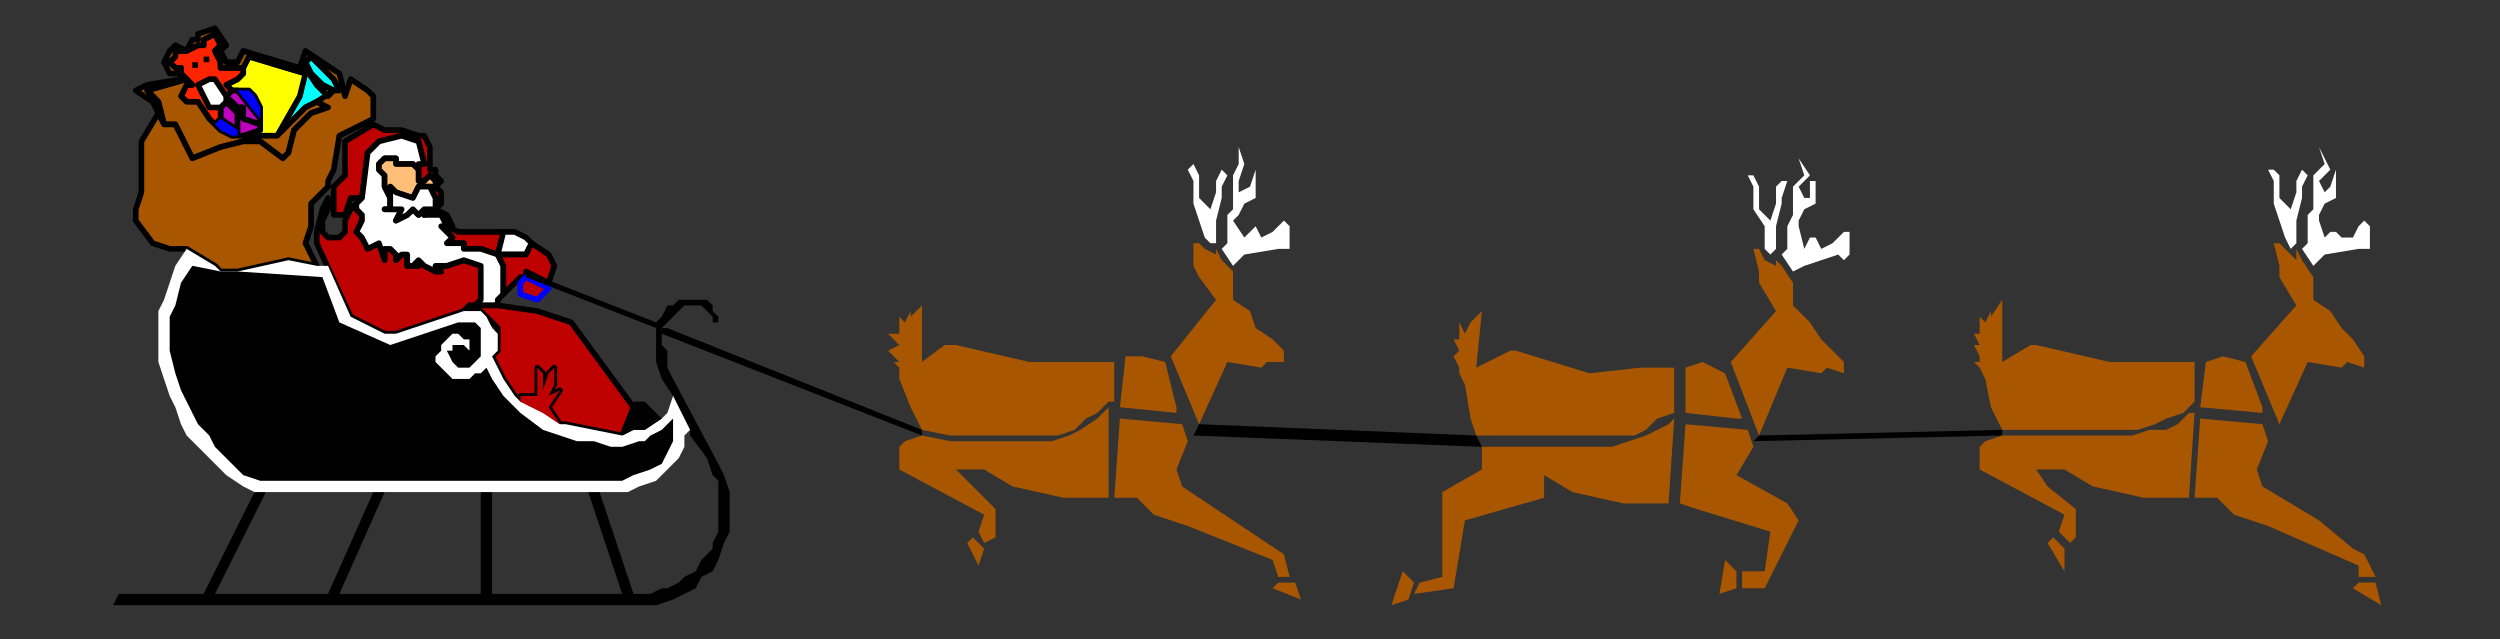
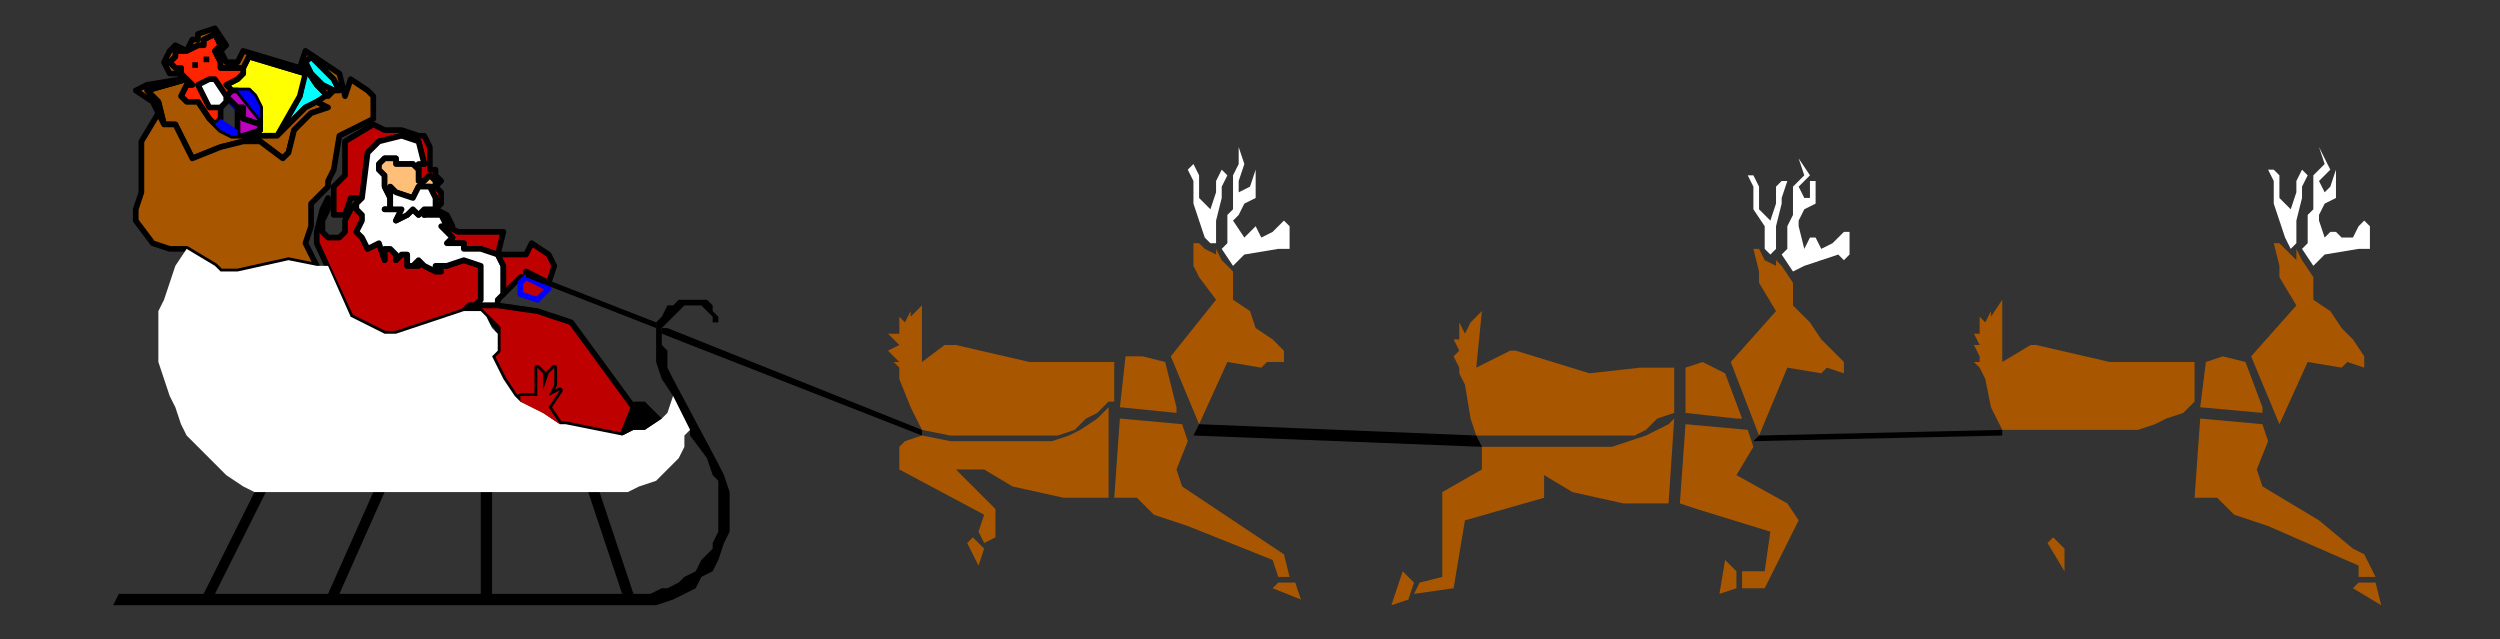
<svg xmlns="http://www.w3.org/2000/svg" xmlns:ns1="http://sodipodi.sourceforge.net/DTD/sodipodi-0.dtd" xmlns:ns2="http://www.inkscape.org/namespaces/inkscape" version="1.0" width="116.946mm" height="29.898mm" id="svg141" ns1:docname="SANTA065.WMF">
  <rect width="100%" height="100%" fill="#333333" stroke="none" />
  <ns1:namedview pagecolor="#ffffff" bordercolor="#666666" borderopacity="1" objecttolerance="10" gridtolerance="10" guidetolerance="10" ns2:pageopacity="0" ns2:pageshadow="2" ns2:window-width="640" ns2:window-height="480" id="namedview143" />
  <defs id="defs3">
    <pattern id="WMFhbasepattern" patternUnits="userSpaceOnUse" width="6" height="6" x="0" y="0" />
  </defs>
  <path style="fill:#00ffff;fill-rule:evenodd;fill-opacity:1;stroke:#000000;stroke-width:1px;stroke-linecap:round;stroke-linejoin:round;stroke-miterlimit:4;stroke-dasharray:none;stroke-opacity:1;" d="  M 53,17   L 54,12   L 56,15   L 58,17   L 56,18   L 54,19   L 50,23   L 49,24   L 53,17  z " id="path5" />
  <path style="fill:#00ffff;fill-rule:evenodd;fill-opacity:1;stroke:#000000;stroke-width:1px;stroke-linecap:round;stroke-linejoin:round;stroke-miterlimit:4;stroke-dasharray:none;stroke-opacity:1;" d="  M 59,16   L 60,16   L 59,14   L 56,11   L 55,10   L 54,11   L 55,13   L 57,15   L 59,16  z " id="path7" />
  <path style="fill:#ffff00;fill-rule:evenodd;fill-opacity:1;stroke:#000000;stroke-width:1px;stroke-linecap:round;stroke-linejoin:round;stroke-miterlimit:4;stroke-dasharray:none;stroke-opacity:1;" d="  M 44,10   L 44,10   L 43,12   L 43,13   L 42,14   L 40,15   L 41,16   L 44,16   L 45,17   L 46,19   L 46,23   L 44,24   L 48,24   L 49,24   L 53,17   L 54,13   L 44,10  z " id="path9" />
  <path style="fill:#0000ff;fill-rule:evenodd;fill-opacity:1;stroke:none;" d="  M 42,19   L 42,20   L 40,18   L 40,17   L 42,19  z " id="path11" />
  <path style="fill:#bf00bf;fill-rule:evenodd;fill-opacity:1;stroke:#000000;stroke-width:1px;stroke-linecap:round;stroke-linejoin:round;stroke-miterlimit:4;stroke-dasharray:none;stroke-opacity:1;" d="  M 40,17   L 41,16   L 42,16   L 46,21   L 46,22   L 43,21   L 43,19   L 42,19   L 40,17  z " id="path13" />
  <path style="fill:#0000ff;fill-rule:evenodd;fill-opacity:1;stroke:none;" d="  M 44,16   L 42,16   L 46,21   L 46,19   L 45,17   L 44,16  z " id="path15" />
-   <path style="fill:#bf00bf;fill-rule:evenodd;fill-opacity:1;stroke:#000000;stroke-width:1px;stroke-linecap:round;stroke-linejoin:round;stroke-miterlimit:4;stroke-dasharray:none;stroke-opacity:1;" d="  M 39,21   L 42,23   L 42,20   L 40,18   L 39,19   L 39,21  z " id="path17" />
  <path style="fill:#bf00bf;fill-rule:evenodd;fill-opacity:1;stroke:#000000;stroke-width:1px;stroke-linecap:round;stroke-linejoin:round;stroke-miterlimit:4;stroke-dasharray:none;stroke-opacity:1;" d="  M 46,22   L 43,21   L 43,19   L 42,19   L 42,20   L 42,23   L 42,23   L 42,24   L 43,24   L 46,23   L 46,22  z " id="path19" />
  <path style="fill:#ff2400;fill-rule:evenodd;fill-opacity:1;stroke:#000000;stroke-width:1px;stroke-linecap:round;stroke-linejoin:round;stroke-miterlimit:4;stroke-dasharray:none;stroke-opacity:1;" d="  M 40,15   L 42,14   L 43,13   L 43,12   L 42,12   L 40,12   L 39,12   L 39,11   L 38,9   L 39,8   L 38,6   L 36,7   L 36,8   L 35,8   L 33,9   L 32,9   L 31,9   L 31,10   L 30,11   L 31,12   L 32,12   L 32,13   L 34,15   L 33,15   L 32,17   L 33,18   L 33,18   L 35,18   L 37,21   L 38,22   L 39,21   L 39,19   L 40,18   L 40,17   L 41,16   L 40,15  z " id="path21" />
  <path style="fill:#ffffff;fill-rule:evenodd;fill-opacity:1;stroke:#000000;stroke-width:1px;stroke-linecap:round;stroke-linejoin:round;stroke-miterlimit:4;stroke-dasharray:none;stroke-opacity:1;" d="  M 39,19   L 40,18   L 40,17   L 38,14   L 37,14   L 35,15   L 37,19   L 39,19  z " id="path23" />
  <path style="fill:#a85700;fill-rule:evenodd;fill-opacity:1;stroke:#000000;stroke-width:1px;stroke-linecap:round;stroke-linejoin:round;stroke-miterlimit:4;stroke-dasharray:none;stroke-opacity:1;" d="  M 43,24   L 42,24   L 41,24   L 39,23   L 38,22   L 37,21   L 35,18   L 33,18   L 33,18   L 32,17   L 33,15   L 34,15   L 34,15   L 33,14   L 26,16   L 28,18   L 29,22   L 31,22   L 33,26   L 34,28   L 39,26   L 43,25   L 46,25   L 50,28   L 51,27   L 52,23   L 55,20   L 58,19   L 56,18   L 54,19   L 50,23   L 49,24   L 48,24   L 44,24   L 43,24  z " id="path25" />
  <path style="fill:#a85700;fill-rule:evenodd;fill-opacity:1;stroke:#000000;stroke-width:1px;stroke-linecap:round;stroke-linejoin:round;stroke-miterlimit:4;stroke-dasharray:none;stroke-opacity:1;" d="  M 53,12   L 54,12   L 54,13   L 44,10   L 43,12   L 42,12   L 40,12   L 39,12   L 39,11   L 38,9   L 39,8   L 38,6   L 36,7   L 36,8   L 35,8   L 33,9   L 32,9   L 31,9   L 31,10   L 30,11   L 31,12   L 32,12   L 32,13   L 33,14   L 26,16   L 28,18   L 29,22   L 28,20   L 27,18   L 24,16   L 26,15   L 32,14   L 32,13   L 30,13   L 29,11   L 30,9   L 31,8   L 33,9   L 34,7   L 35,7   L 35,6   L 38,5   L 40,8   L 39,9   L 40,11   L 40,11   L 42,11   L 43,9   L 53,12  z " id="path27" />
  <path style="fill:#a85700;fill-rule:evenodd;fill-opacity:1;stroke:#000000;stroke-width:1px;stroke-linecap:round;stroke-linejoin:round;stroke-miterlimit:4;stroke-dasharray:none;stroke-opacity:1;" d="  M 33,44   L 30,44   L 27,43   L 24,39   L 24,37   L 25,34   L 25,32   L 25,25   L 28,20   L 29,22   L 31,22   L 33,26   L 34,28   L 39,26   L 43,25   L 46,25   L 50,28   L 51,27   L 52,23   L 55,20   L 58,19   L 56,18   L 59,16   L 60,16   L 59,14   L 56,11   L 55,10   L 54,11   L 55,13   L 57,15   L 59,16   L 58,17   L 56,15   L 54,12   L 53,12   L 54,9   L 57,11   L 60,13   L 61,17   L 62,14   L 65,16   L 66,17   L 66,21   L 60,24   L 59,30   L 58,32   L 58,33   L 55,36   L 55,40   L 54,43   L 56,47   L 51,46   L 42,48   L 39,48   L 38,47   L 33,44  z " id="path29" />
  <path style="fill:#bf0000;fill-rule:evenodd;fill-opacity:1;stroke:#000000;stroke-width:1px;stroke-linecap:round;stroke-linejoin:round;stroke-miterlimit:4;stroke-dasharray:none;stroke-opacity:1;" d="  M 88,45   L 85,44   L 84,44   L 82,44   L 82,43   L 81,43   L 79,43   L 80,42   L 79,41   L 78,40   L 79,40   L 78,38   L 77,38   L 75,38   L 75,37   L 77,37   L 77,37   L 77,36   L 77,36   L 77,35   L 76,33   L 77,33   L 77,32   L 76,31   L 75,32   L 74,32   L 74,30   L 74,29   L 75,29   L 74,25   L 74,25   L 71,24   L 67,25   L 65,27   L 64,35   L 62,35   L 62,35   L 62,35   L 61,38   L 59,38   L 59,35   L 59,33   L 61,31   L 61,25   L 66,22   L 68,23   L 71,23   L 74,24   L 75,24   L 76,26   L 76,29   L 76,30   L 77,30   L 77,31   L 78,32   L 77,33   L 78,34   L 78,36   L 77,37   L 79,38   L 80,40   L 79,40   L 81,41   L 84,41   L 89,41   L 88,45  z " id="path31" />
  <path style="fill:#bf0000;fill-rule:evenodd;fill-opacity:1;stroke:#000000;stroke-width:1px;stroke-linecap:round;stroke-linejoin:round;stroke-miterlimit:4;stroke-dasharray:none;stroke-opacity:1;" d="  M 85,53   L 85,47   L 82,46   L 79,47   L 77,47   L 77,48   L 78,48   L 77,48   L 75,47   L 74,46   L 73,47   L 74,47   L 72,47   L 72,45   L 71,45   L 70,46   L 70,45   L 69,44   L 68,44   L 68,46   L 67,43   L 67,43   L 65,44   L 64,42   L 63,41   L 64,39   L 64,38   L 63,37   L 63,36   L 62,37   L 61,39   L 61,41   L 60,42   L 58,42   L 57,41   L 57,39   L 58,37   L 58,35   L 57,37   L 56,41   L 56,43   L 62,56   L 68,59   L 70,59   L 82,55   L 83,54   L 84,54   L 84,54   L 85,53  z " id="path33" />
  <path style="fill:#ffffff;fill-rule:evenodd;fill-opacity:1;stroke:#000000;stroke-width:1px;stroke-linecap:round;stroke-linejoin:round;stroke-miterlimit:4;stroke-dasharray:none;stroke-opacity:1;" d="  M 85,54   L 85,54   L 88,54   L 88,54   L 88,53   L 89,52   L 89,47   L 88,45   L 85,44   L 84,44   L 82,44   L 82,43   L 81,43   L 79,43   L 80,42   L 79,41   L 78,40   L 79,40   L 78,38   L 77,38   L 75,38   L 75,37   L 74,38   L 74,38   L 73,37   L 72,38   L 70,39   L 71,37   L 70,37   L 68,37   L 69,37   L 69,35   L 68,33   L 68,31   L 67,30   L 67,29   L 68,28   L 70,28   L 70,29   L 71,29   L 72,29   L 73,29   L 74,30   L 74,29   L 75,29   L 74,25   L 74,25   L 71,24   L 67,25   L 65,27   L 64,35   L 63,36   L 63,37   L 64,38   L 64,39   L 63,41   L 64,42   L 65,44   L 67,43   L 67,43   L 68,46   L 68,44   L 69,44   L 70,45   L 70,46   L 71,45   L 72,45   L 72,47   L 74,47   L 73,47   L 74,46   L 75,47   L 77,48   L 78,48   L 77,48   L 77,47   L 79,47   L 82,46   L 85,47   L 85,53   L 84,54   L 85,54  z " id="path35" />
  <path style="fill:#ffbf78;fill-rule:evenodd;fill-opacity:1;stroke:#000000;stroke-width:1px;stroke-linecap:round;stroke-linejoin:round;stroke-miterlimit:4;stroke-dasharray:none;stroke-opacity:1;" d="  M 73,29   L 72,29   L 71,29   L 70,29   L 70,28   L 68,28   L 67,29   L 67,30   L 68,31   L 68,33   L 69,35   L 69,37   L 69,33   L 70,34   L 73,35   L 74,33   L 75,33   L 76,33   L 77,33   L 77,32   L 76,31   L 75,32   L 74,32   L 74,30   L 73,29  z " id="path37" />
  <path style="fill:#ffffff;fill-rule:evenodd;fill-opacity:1;stroke:#000000;stroke-width:1px;stroke-linecap:round;stroke-linejoin:round;stroke-miterlimit:4;stroke-dasharray:none;stroke-opacity:1;" d="  M 75,38   L 75,37   L 77,37   L 77,37   L 77,36   L 77,36   L 77,35   L 76,33   L 75,33   L 74,33   L 73,35   L 70,34   L 69,33   L 69,37   L 68,37   L 70,37   L 71,37   L 70,39   L 72,38   L 73,37   L 74,38   L 74,38   L 75,37   L 75,38  z " id="path39" />
-   <path style="fill:#ffffff;fill-rule:evenodd;fill-opacity:1;stroke:#000000;stroke-width:1px;stroke-linecap:round;stroke-linejoin:round;stroke-miterlimit:4;stroke-dasharray:none;stroke-opacity:1;" d="  M 88,45   L 89,41   L 91,41   L 93,42   L 94,43   L 93,45   L 91,45   L 88,45  z " id="path41" />
  <path style="fill:#bf0000;fill-rule:evenodd;fill-opacity:1;stroke:#000000;stroke-width:1px;stroke-linecap:round;stroke-linejoin:round;stroke-miterlimit:4;stroke-dasharray:none;stroke-opacity:1;" d="  M 94,43   L 97,45   L 98,47   L 97,50   L 93,48   L 93,49   L 92,49   L 89,52   L 89,47   L 88,45   L 91,45   L 93,45   L 94,43  z " id="path43" />
  <path style="fill:#bf0000;fill-rule:evenodd;fill-opacity:1;stroke:#0000ff;stroke-width:1px;stroke-linecap:round;stroke-linejoin:round;stroke-miterlimit:4;stroke-dasharray:none;stroke-opacity:1;" d="  M 93,49   L 92,50   L 92,51   L 92,52   L 95,53   L 97,51   L 93,49  z " id="path45" />
  <path style="fill:#bf0000;fill-rule:evenodd;fill-opacity:1;stroke:#000000;stroke-width:1px;stroke-linecap:round;stroke-linejoin:round;stroke-miterlimit:4;stroke-dasharray:none;stroke-opacity:1;" d="  M 85,54   L 84,54   L 83,54   L 82,55   L 83,55   L 85,55   L 86,56   L 88,58   L 88,59   L 88,61   L 88,62   L 87,63   L 89,67   L 91,70   L 92,71   L 92,70   L 95,70   L 95,65   L 96,66   L 96,69   L 97,66   L 98,65   L 98,65   L 98,65   L 98,68   L 97,70   L 99,69   L 97,72   L 99,75   L 99,75   L 99,75   L 100,75   L 105,76   L 110,77   L 110,77   L 112,72   L 101,57   L 95,55   L 88,54   L 85,54   L 85,54  z " id="path47" />
  <path style="fill:#000000;fill-rule:evenodd;fill-opacity:1;stroke:none;" d="  M 126,56   L 125,55   L 125,55   L 124,54   L 123,54   L 122,54   L 121,54   L 120,55   L 119,56   L 118,57   L 117,58   L 117,60   L 117,61   L 118,62   L 118,64   L 118,65   L 119,67   L 127,82   L 128,84   L 129,87   L 129,89   L 129,92   L 129,94   L 128,96   L 127,99   L 126,101   L 124,102   L 123,104   L 121,105   L 119,106   L 116,107   L 113,107   L 20,107   L 21,105   L 36,105   L 45,87   L 45,87   L 48,87   L 47,87   L 38,105   L 58,105   L 66,87   L 67,87   L 68,87   L 60,105   L 85,105   L 85,87   L 86,87   L 87,87   L 87,105   L 110,105   L 104,87   L 104,87   L 106,87   L 106,87   L 112,105   L 115,105   L 117,104   L 118,104   L 120,103   L 121,102   L 123,101   L 124,99   L 126,97   L 126,96   L 127,94   L 127,92   L 127,89   L 127,87   L 127,85   L 126,84   L 125,81   L 122,77   L 122,76   L 119,70   L 117,67   L 116,64   L 116,62   L 116,60   L 116,58   L 116,57   L 117,56   L 118,54   L 119,54   L 120,53   L 121,53   L 122,53   L 123,53   L 124,53   L 125,53   L 126,54   L 126,55   L 127,56   L 127,57   L 126,57   L 126,56  z " id="path49" />
  <path style="fill:#ffffff;fill-rule:evenodd;fill-opacity:1;stroke:none;" d="  M 45,87   L 43,86   L 40,84   L 39,83   L 37,81   L 35,79   L 33,77   L 32,75   L 31,72   L 30,70   L 29,67   L 28,64   L 28,61   L 28,58   L 28,55   L 29,53   L 30,50   L 31,47   L 33,44   L 38,47   L 39,48   L 42,48   L 51,46   L 56,47   L 58,47   L 62,56   L 68,59   L 70,59   L 82,55   L 83,55   L 85,55   L 86,56   L 87,58   L 88,59   L 88,61   L 88,62   L 87,63   L 89,67   L 91,70   L 92,71   L 96,73   L 99,75   L 100,75   L 105,76   L 110,77   L 112,76   L 113,76   L 114,76   L 117,74   L 118,73   L 119,70   L 122,76   L 121,77   L 121,79   L 120,81   L 119,82   L 117,84   L 116,85   L 113,86   L 111,87   L 106,87   L 45,87  z " id="path51" />
-   <path style="fill:#000000;fill-rule:evenodd;fill-opacity:1;stroke:none;" d="  M 39,48   L 34,47   L 32,50   L 31,54   L 30,56   L 30,59   L 30,62   L 31,66   L 32,69   L 34,73   L 35,75   L 37,77   L 38,79   L 41,82   L 43,84   L 46,85   L 106,85   L 110,85   L 112,84   L 115,83   L 117,82   L 118,80   L 119,78   L 119,77   L 119,76   L 119,74   L 117,76   L 115,77   L 114,78   L 113,78   L 110,79   L 108,79   L 105,78   L 102,78   L 96,76   L 92,73   L 89,70   L 87,67   L 86,65   L 85,66   L 84,66   L 83,67   L 82,67   L 80,67   L 79,66   L 79,66   L 78,65   L 77,64   L 77,63   L 78,62   L 78,61   L 79,60   L 80,59   L 81,59   L 82,60   L 83,60   L 83,61   L 83,63   L 83,62   L 82,61   L 82,61   L 81,61   L 80,61   L 80,62   L 79,62   L 80,64   L 80,64   L 81,65   L 82,65   L 83,65   L 84,64   L 85,63   L 85,62   L 85,61   L 85,60   L 85,59   L 85,58   L 84,57   L 83,57   L 82,57   L 81,57   L 69,61   L 60,57   L 57,49   L 42,48   L 39,48  z " id="path53" />
  <path style="fill:#000000;fill-rule:evenodd;fill-opacity:1;stroke:none;" d="  M 110,77   L 112,72   L 112,71   L 114,71   L 115,72   L 116,73   L 117,74   L 114,76   L 113,76   L 112,76   L 110,77   L 110,77  z " id="path55" />
  <path style="fill:none;stroke:none;" d="  M 44,16   L 47,11   L 46,23  " id="path57" />
  <path style="fill:none;stroke:none;" d="  M 43,13   L 53,17  " id="path59" />
  <path style="fill:none;stroke:none;" d="  M 36,13   L 37,13  " id="path61" />
  <path style="fill:none;stroke:none;" d="  M 71,32   L 71,31   L 70,31  " id="path63" />
  <path style="fill:none;stroke:none;" d="  M 73,31   L 71,31  " id="path65" />
  <path style="fill:#000000;fill-rule:evenodd;fill-opacity:1;stroke:none;" d="  M 116,57   L 116,58   L 93,49   L 93,48   L 116,57  z " id="path67" />
-   <path style="fill:none;stroke:none;" d="  M 46,23   L 51,13   L 51,20  " id="path69" />
  <path style="fill:#0000ff;fill-rule:evenodd;fill-opacity:1;stroke:none;" d="  M 39,21   L 42,23   L 42,24   L 41,24   L 39,23   L 38,22   L 39,21  z " id="path71" />
  <path style="fill:#000000;fill-rule:evenodd;fill-opacity:1;stroke:none;" d="  M 163,76   L 163,77   L 117,59   L 117,58   L 118,58   L 163,76   L 163,76  z " id="path73" />
  <path style="fill:#000000;fill-rule:evenodd;fill-opacity:1;stroke:none;" d="  M 212,75   L 261,77   L 262,79   L 211,77   L 212,75  z " id="path75" />
  <path style="fill:#000000;fill-rule:evenodd;fill-opacity:1;stroke:none;" d="  M 311,77   L 354,76   L 354,77   L 310,78   L 311,77  z " id="path77" />
  <path style="fill:#a85700;fill-rule:evenodd;fill-opacity:1;stroke:none;" d="  M 230,106   L 225,104   L 226,103   L 229,103   L 230,106  z " id="path79" />
  <path style="fill:#a85700;fill-rule:evenodd;fill-opacity:1;stroke:none;" d="  M 198,74   L 209,75   L 210,78   L 208,83   L 209,86   L 218,92   L 224,96   L 227,98   L 228,102   L 226,102   L 225,99   L 210,93   L 204,91   L 201,88   L 197,88   L 198,74  z " id="path81" />
  <path style="fill:#a85700;fill-rule:evenodd;fill-opacity:1;stroke:none;" d="  M 171,96   L 172,95   L 174,97   L 173,100   L 171,96  z " id="path83" />
  <path style="fill:#a85700;fill-rule:evenodd;fill-opacity:1;stroke:none;" d="  M 163,76   L 168,77   L 172,77   L 177,77   L 181,77   L 185,77   L 187,77   L 190,76   L 191,75   L 192,74   L 194,73   L 196,71   L 197,71   L 197,64   L 191,64   L 182,64   L 169,61   L 167,61   L 163,64   L 163,54   L 161,56   L 161,55   L 160,57   L 159,56   L 159,59   L 157,59   L 159,61   L 157,62   L 158,63   L 159,64   L 158,64   L 159,65   L 159,67   L 161,72   L 163,76  z " id="path85" />
  <path style="fill:#a85700;fill-rule:evenodd;fill-opacity:1;stroke:none;" d="  M 196,88   L 188,88   L 179,86   L 174,83   L 169,83   L 171,85   L 176,90   L 176,95   L 174,96   L 173,94   L 174,91   L 159,83   L 159,79   L 160,78   L 163,77   L 168,78   L 172,78   L 176,78   L 179,78   L 182,78   L 186,78   L 189,77   L 191,76   L 194,74   L 195,73   L 196,72   L 196,88  z " id="path87" />
  <path style="fill:#a85700;fill-rule:evenodd;fill-opacity:1;stroke:none;" d="  M 207,63   L 215,53   L 212,49   L 211,47   L 211,43   L 212,43   L 213,44   L 215,45   L 215,44   L 216,46   L 218,48   L 218,53   L 221,55   L 222,58   L 225,60   L 227,62   L 227,64   L 226,64   L 224,64   L 223,65   L 217,64   L 212,75   L 207,63  z " id="path89" />
  <path style="fill:#ffffff;fill-rule:evenodd;fill-opacity:1;stroke:none;" d="  M 215,43   L 214,43   L 213,42   L 212,39   L 211,36   L 211,32   L 210,30   L 211,29   L 212,31   L 212,35   L 214,37   L 215,34   L 215,32   L 216,30   L 217,31   L 216,33   L 216,35   L 215,39   L 215,43  z " id="path91" />
  <path style="fill:#ffffff;fill-rule:evenodd;fill-opacity:1;stroke:none;" d="  M 216,44   L 218,47   L 220,45   L 226,44   L 227,44   L 228,44   L 228,41   L 228,40   L 227,39   L 226,40   L 225,41   L 223,42   L 222,40   L 221,41   L 220,42   L 218,39   L 219,38   L 220,36   L 222,35   L 222,30   L 222,30   L 221,33   L 219,34   L 219,32   L 220,29   L 219,26   L 219,29   L 218,31   L 218,37   L 217,38   L 217,43   L 216,44  z " id="path93" />
  <path style="fill:#a85700;fill-rule:evenodd;fill-opacity:1;stroke:none;" d="  M 208,73   L 198,72   L 199,63   L 202,63   L 206,64   L 208,72   L 208,73  z " id="path95" />
  <path style="fill:#a85700;fill-rule:evenodd;fill-opacity:1;stroke:none;" d="  M 295,89   L 287,89   L 278,87   L 273,84   L 273,88   L 259,92   L 257,104   L 250,105   L 251,103   L 255,102   L 255,87   L 262,83   L 262,79   L 285,79   L 288,78   L 291,77   L 293,76   L 295,75   L 296,74   L 295,89  z " id="path97" />
  <path style="fill:#a85700;fill-rule:evenodd;fill-opacity:1;stroke:none;" d="  M 304,105   L 305,99   L 307,101   L 307,104   L 304,105  z " id="path99" />
  <path style="fill:#a85700;fill-rule:evenodd;fill-opacity:1;stroke:none;" d="  M 298,75   L 309,76   L 310,79   L 307,84   L 316,89   L 318,92   L 312,104   L 308,104   L 308,101   L 312,101   L 313,94   L 300,90   L 297,89   L 298,75  z " id="path101" />
  <path style="fill:#a85700;fill-rule:evenodd;fill-opacity:1;stroke:none;" d="  M 248,101   L 250,103   L 249,106   L 246,107   L 248,101  z " id="path103" />
  <path style="fill:#a85700;fill-rule:evenodd;fill-opacity:1;stroke:none;" d="  M 261,77   L 283,77   L 286,77   L 289,77   L 291,76   L 293,74   L 296,73   L 296,65   L 290,65   L 281,66   L 268,62   L 267,62   L 261,65   L 262,55   L 260,57   L 260,57   L 259,59   L 258,57   L 258,60   L 257,60   L 258,62   L 257,63   L 258,65   L 258,66   L 257,66   L 258,66   L 259,68   L 260,74   L 261,77  z " id="path105" />
  <path style="fill:#a85700;fill-rule:evenodd;fill-opacity:1;stroke:none;" d="  M 306,64   L 314,55   L 311,50   L 311,48   L 310,44   L 311,44   L 312,46   L 314,47   L 314,46   L 315,47   L 317,50   L 317,54   L 320,57   L 322,60   L 324,62   L 326,64   L 326,65   L 326,66   L 323,65   L 322,66   L 316,65   L 311,77   L 306,64  z " id="path107" />
  <path style="fill:#ffffff;fill-rule:evenodd;fill-opacity:1;stroke:none;" d="  M 314,44   L 313,45   L 312,44   L 312,40   L 310,37   L 310,33   L 309,31   L 310,31   L 311,33   L 311,37   L 313,39   L 314,36   L 314,33   L 315,32   L 316,32   L 315,35   L 315,36   L 314,40   L 314,44  z " id="path109" />
  <path style="fill:#ffffff;fill-rule:evenodd;fill-opacity:1;stroke:none;" d="  M 315,45   L 317,48   L 319,47   L 325,45   L 326,46   L 327,45   L 327,43   L 327,41   L 326,41   L 325,42   L 324,43   L 322,44   L 321,42   L 320,42   L 319,44   L 318,40   L 318,39   L 319,37   L 321,36   L 321,32   L 320,32   L 320,35   L 319,35   L 318,33   L 320,31   L 318,28   L 319,31   L 317,33   L 317,38   L 316,40   L 316,44   L 315,45  z " id="path111" />
  <path style="fill:#a85700;fill-rule:evenodd;fill-opacity:1;stroke:none;" d="  M 307,74   L 298,73   L 298,65   L 301,64   L 305,66   L 308,74   L 307,74  z " id="path113" />
  <path style="fill:#a85700;fill-rule:evenodd;fill-opacity:1;stroke:none;" d="  M 421,107   L 416,104   L 417,103   L 420,103   L 421,107  z " id="path115" />
  <path style="fill:#a85700;fill-rule:evenodd;fill-opacity:1;stroke:none;" d="  M 389,74   L 400,75   L 401,78   L 399,83   L 400,86   L 410,92   L 416,97   L 418,98   L 420,102   L 417,102   L 417,100   L 401,93   L 395,91   L 392,88   L 388,88   L 389,74  z " id="path117" />
  <path style="fill:#a85700;fill-rule:evenodd;fill-opacity:1;stroke:none;" d="  M 362,96   L 363,95   L 365,97   L 365,101   L 362,96  z " id="path119" />
-   <path style="fill:#a85700;fill-rule:evenodd;fill-opacity:1;stroke:none;" d="  M 387,88   L 379,88   L 370,86   L 365,83   L 360,83   L 362,86   L 367,90   L 367,95   L 366,96   L 364,94   L 365,91   L 350,83   L 350,79   L 351,78   L 354,77   L 377,77   L 380,76   L 383,76   L 385,75   L 387,73   L 388,73   L 387,88  z " id="path121" />
  <path style="fill:#a85700;fill-rule:evenodd;fill-opacity:1;stroke:none;" d="  M 398,63   L 406,54   L 403,49   L 403,47   L 402,43   L 403,43   L 404,44   L 406,46   L 406,44   L 407,46   L 409,49   L 409,53   L 412,55   L 414,58   L 416,60   L 418,63   L 418,64   L 418,65   L 415,64   L 414,65   L 408,64   L 403,75   L 398,63  z " id="path123" />
  <path style="fill:#ffffff;fill-rule:evenodd;fill-opacity:1;stroke:none;" d="  M 406,43   L 405,44   L 404,42   L 403,39   L 402,36   L 402,32   L 401,30   L 402,30   L 403,31   L 403,35   L 405,37   L 406,34   L 406,32   L 407,30   L 408,31   L 407,33   L 407,35   L 406,39   L 406,43  z " id="path125" />
  <path style="fill:#ffffff;fill-rule:evenodd;fill-opacity:1;stroke:none;" d="  M 407,44   L 409,47   L 411,45   L 417,44   L 418,44   L 419,44   L 419,42   L 419,40   L 418,39   L 417,40   L 416,42   L 414,42   L 413,41   L 412,41   L 411,42   L 410,39   L 410,38   L 411,36   L 413,35   L 413,30   L 413,30   L 412,33   L 411,34   L 410,32   L 412,30   L 410,26   L 411,29   L 409,31   L 409,37   L 408,38   L 408,43   L 407,44  z " id="path127" />
  <path style="fill:#a85700;fill-rule:evenodd;fill-opacity:1;stroke:none;" d="  M 400,73   L 389,72   L 390,64   L 393,63   L 397,64   L 400,72   L 400,73  z " id="path129" />
  <path style="fill:#a85700;fill-rule:evenodd;fill-opacity:1;stroke:none;" d="  M 354,76   L 375,76   L 378,76   L 381,75   L 383,74   L 386,73   L 388,71   L 388,64   L 382,64   L 373,64   L 360,61   L 359,61   L 354,64   L 354,53   L 352,56   L 352,55   L 351,57   L 350,56   L 350,59   L 349,59   L 350,61   L 349,61   L 350,63   L 350,64   L 349,64   L 350,65   L 351,67   L 352,72   L 354,76  z " id="path131" />
  <path style="fill:#000000;fill-rule:evenodd;fill-opacity:1;stroke:none;" d="  M 34,12   L 34,11   L 35,11   L 35,12   L 34,12  z " id="path133" />
  <path style="fill:#000000;fill-rule:evenodd;fill-opacity:1;stroke:none;" d="  M 36,11   L 36,10   L 37,10   L 37,11   L 36,11  z " id="path135" />
  <path style="fill:none;stroke:none;" d="  M 37,13   L 36,12  " id="path137" />
  <path style="fill:#bf0000;fill-rule:evenodd;fill-opacity:1;stroke:none;" d="  M 96,73   L 92,71   L 92,70   L 95,70   L 95,65   L 96,66   L 96,69   L 97,66   L 98,65   L 98,65   L 98,65   L 98,68   L 97,70   L 99,69   L 97,72   L 99,75   L 96,73  z " id="path139" />
</svg>